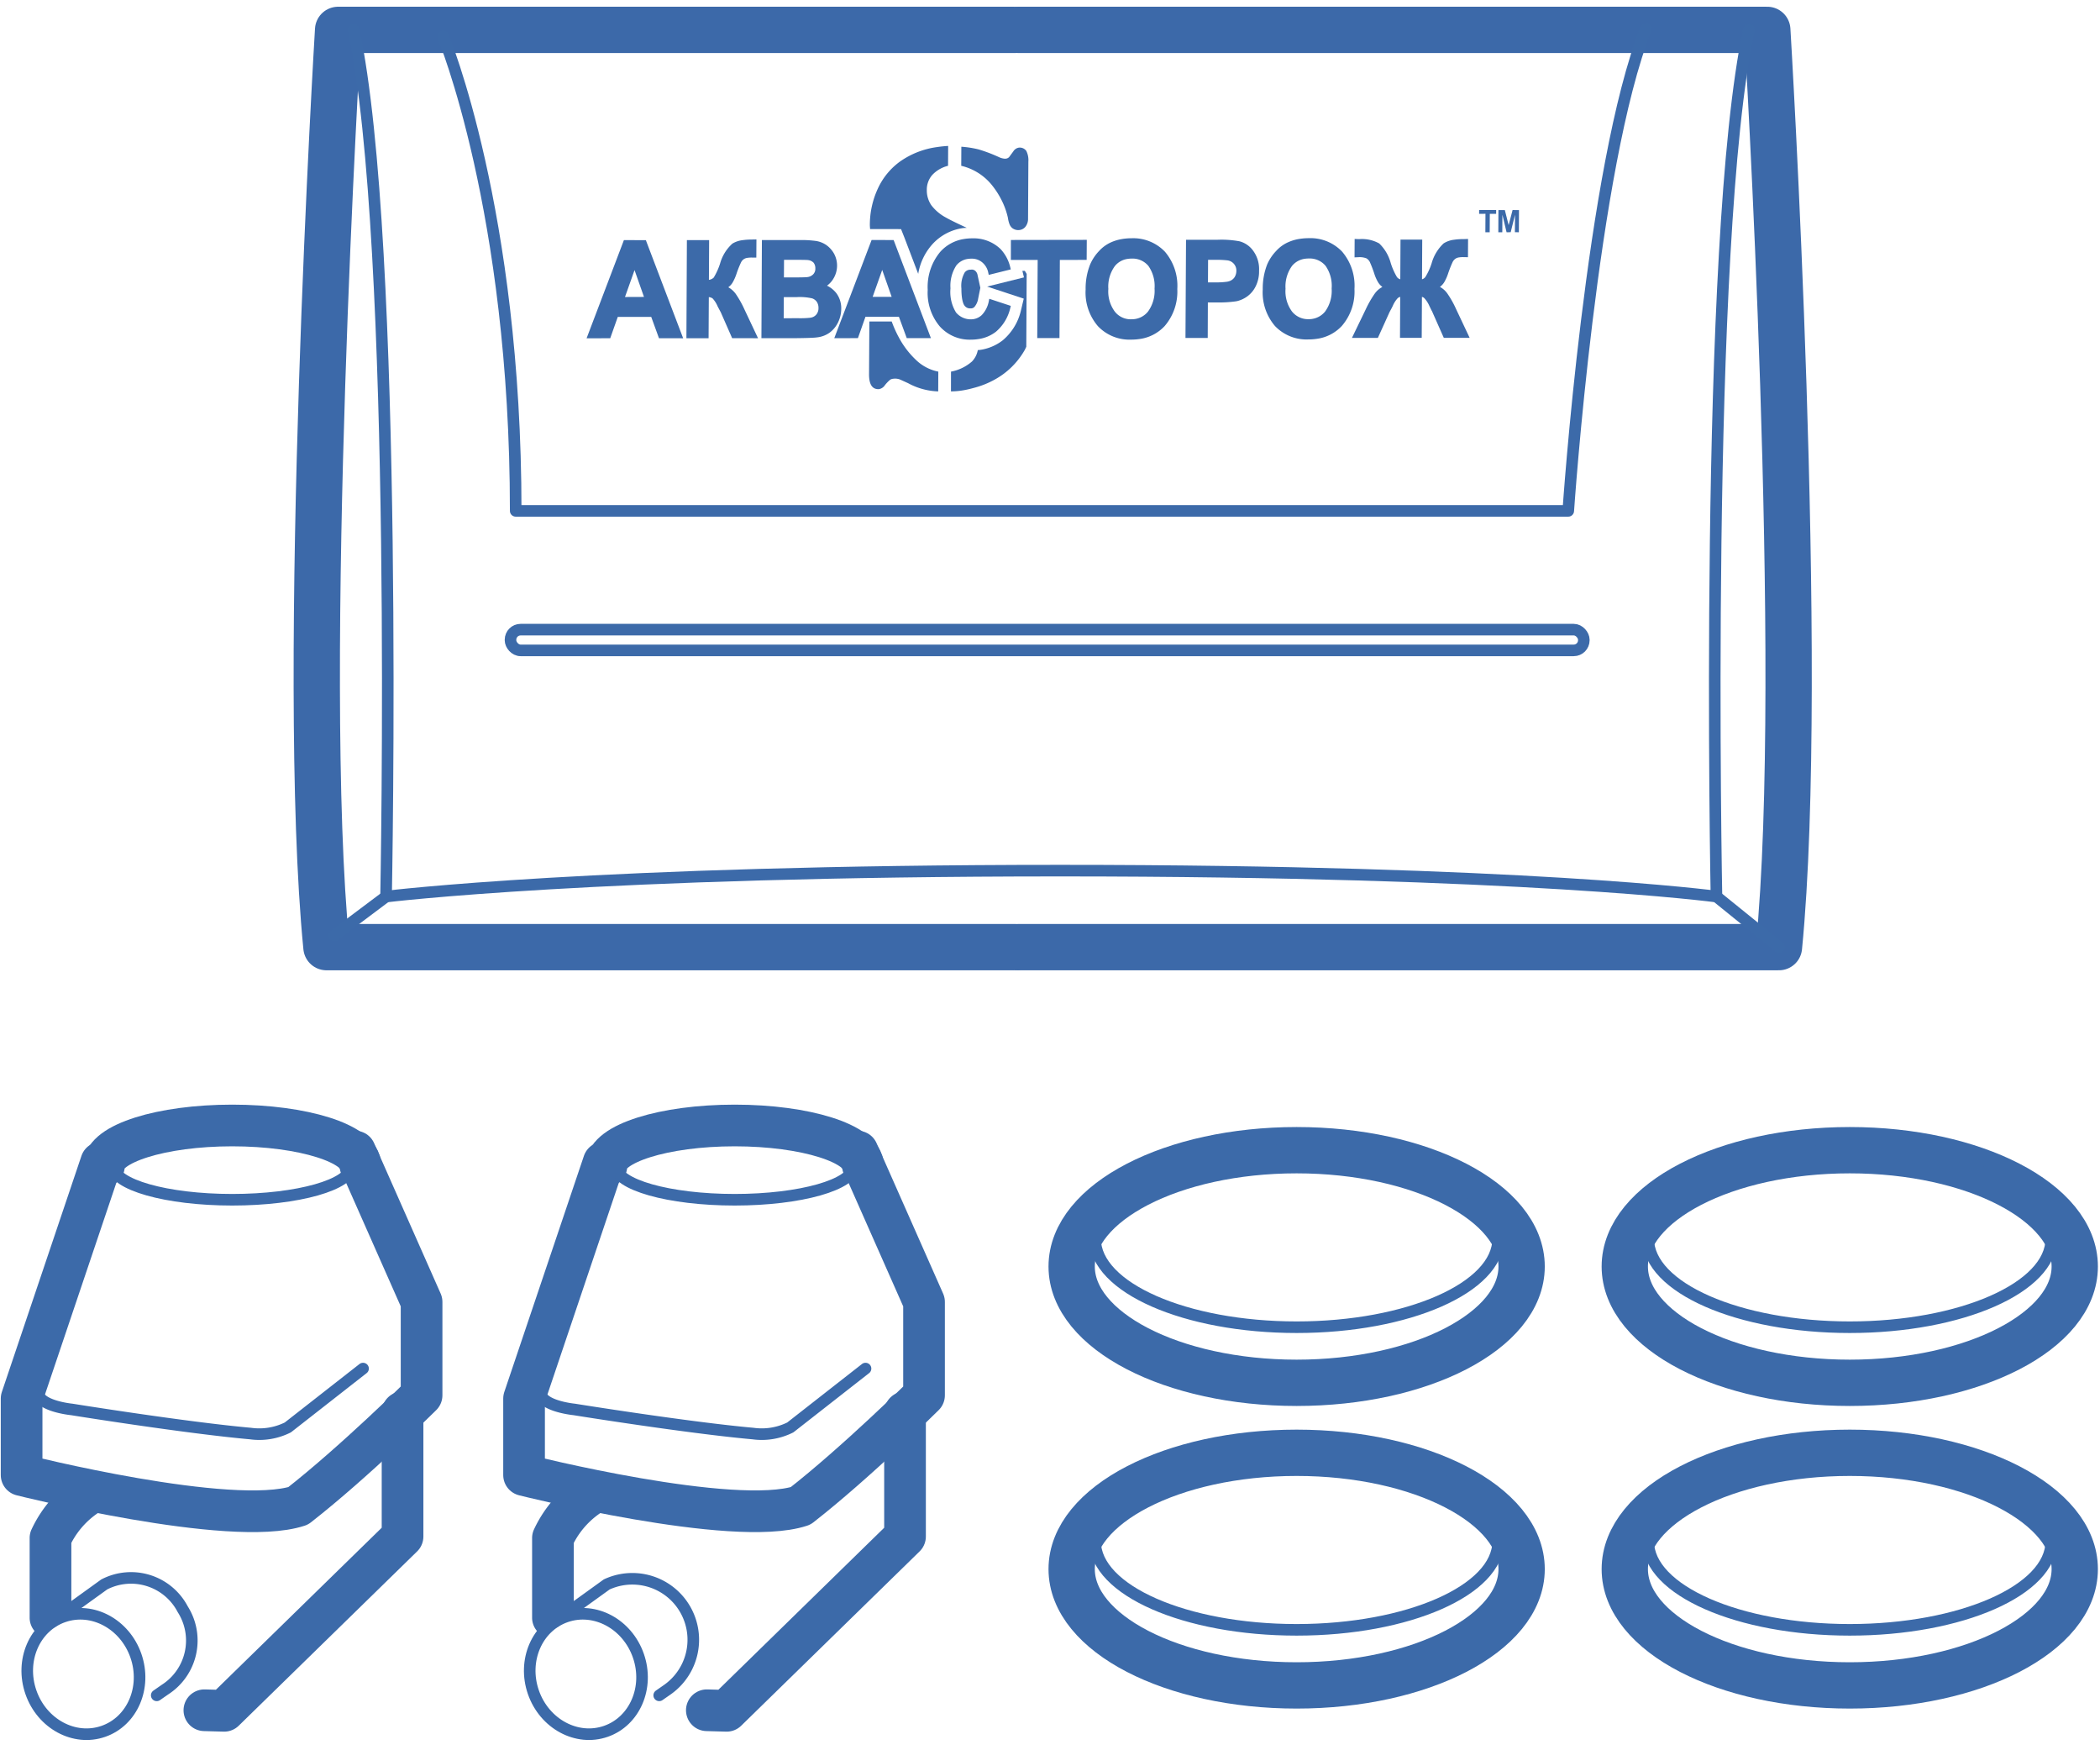
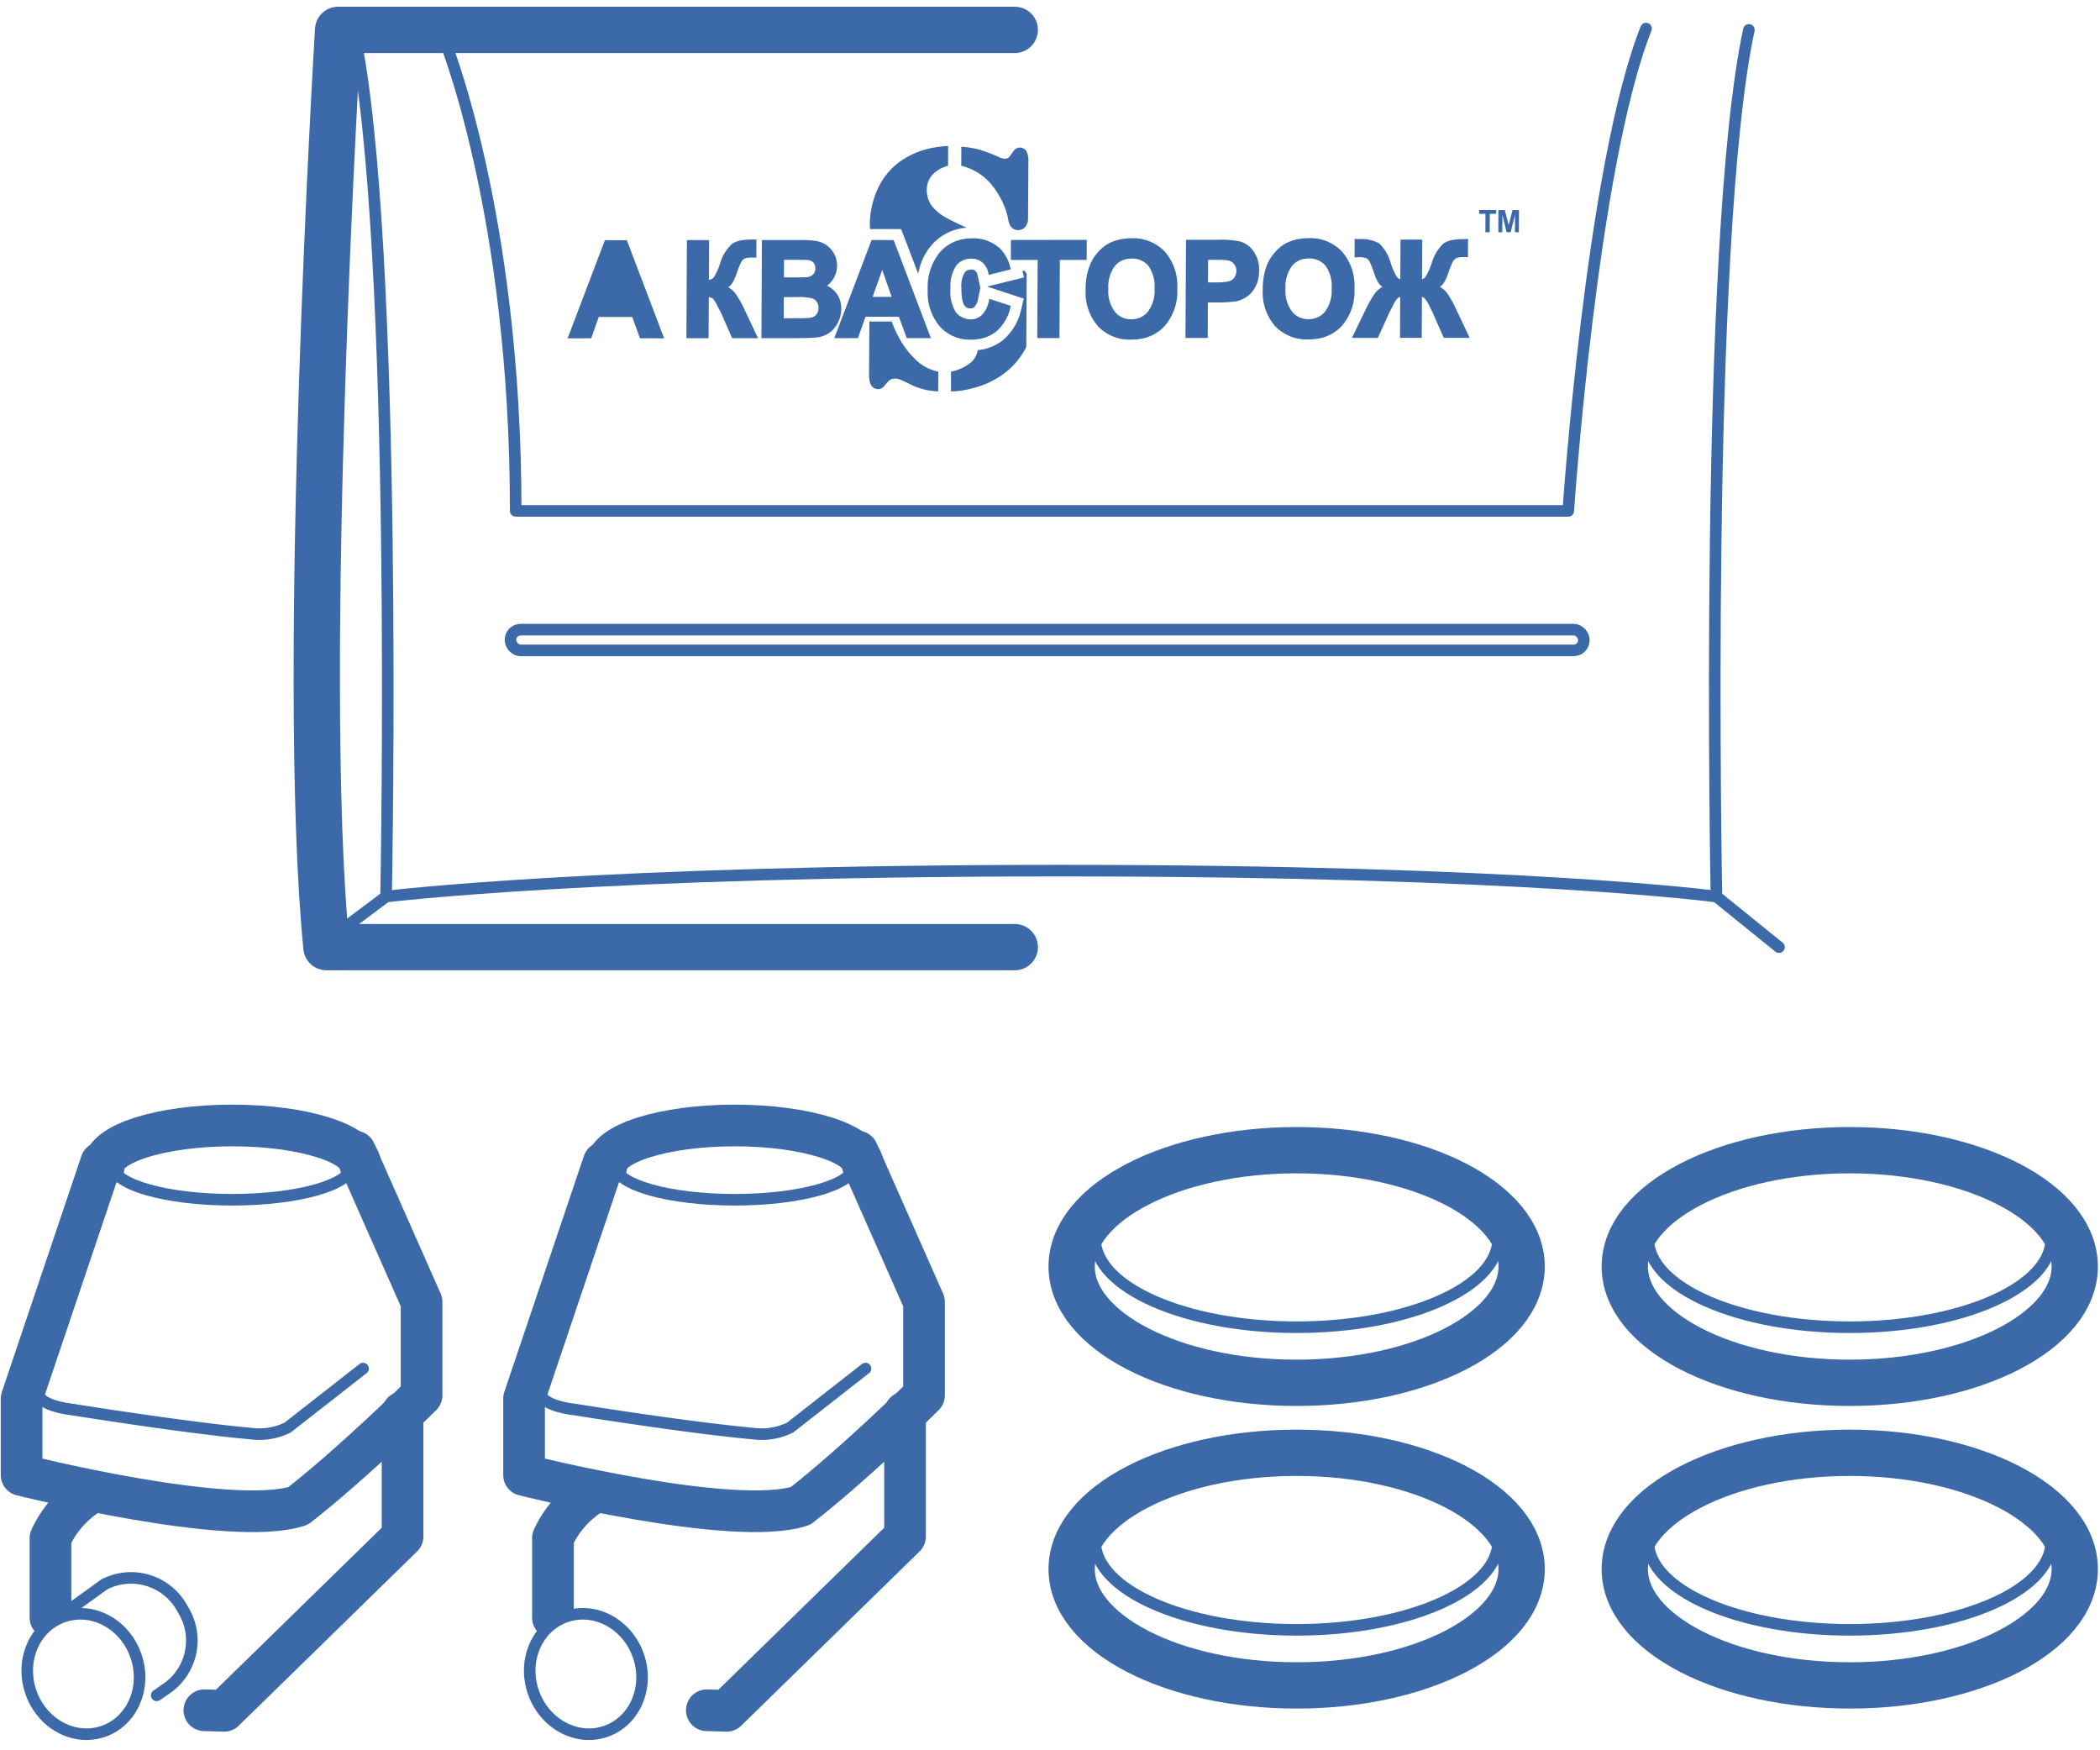
<svg xmlns="http://www.w3.org/2000/svg" id="Слой_1" data-name="Слой 1" viewBox="0 0 136.063 113.386">
  <defs>
    <style>.cls-1,.cls-2,.cls-5,.cls-6{fill:none;stroke-linecap:round;stroke-linejoin:round;}.cls-1{stroke:#3c69a9;}.cls-1,.cls-5{stroke-width:3px;}.cls-2,.cls-5,.cls-6{stroke:#3c6aa9;}.cls-2{stroke-width:0.75px;}.cls-3{isolation:isolate;}.cls-4{fill:#3c6aa9;}.cls-6{stroke-width:2.7px;}</style>
  </defs>
  <path class="cls-1" d="M65.749,61.357H21.151c-1.764-17.889.756-59.421.756-59.421H65.749" />
-   <path class="cls-1" d="M66,61.357h49.262c1.764-17.889-.756-59.421-.756-59.421H66" />
  <path class="cls-2" d="M21.655,60.601l3.36-2.52s13.606-1.68,43.674-1.68,42.525,1.68,42.525,1.68l4.05,3.276" />
  <path class="cls-2" d="M25.014,58.081s.84-42.456-2.1-56.146" />
  <path class="cls-2" d="M111.213,58.081s-.84-42.456,2.1-56.146" />
  <rect class="cls-2" x="33.077" y="40.789" width="69.542" height="1.344" rx="0.655" />
  <path class="cls-2" d="M28.71,2.355s4.703,11.254,4.703,30.74h68.198s1.512-22.341,5.039-31.244" />
  <g class="cls-3">
-     <path class="cls-4" d="M41.725,19.235,40.494,19.24l.619-1.743.612,1.739m-1.301-3.681-2.418,6.361,1.532-.004.489-1.382,2.167-.001.503,1.383,1.566.002-2.385-6.271-.028-.085-1.427-.002" />
+     <path class="cls-4" d="M41.725,19.235,40.494,19.24m-1.301-3.681-2.418,6.361,1.532-.004.489-1.382,2.167-.001.503,1.383,1.566.002-2.385-6.271-.028-.085-1.427-.002" />
    <path class="cls-4" d="M44.505,15.554l-.031,6.358,1.437 0.0.015-2.664a.524.524,0,0,1,.243.083,1.768,1.768,0,0,1,.328.517c.09.17.143.272.152.286.033.063.057.107.062.122l.727,1.653,1.676.001-.88-1.866a6.528,6.528,0,0,0-.571-1.015,1.539,1.539,0,0,0-.476-.421.986.986,0,0,0,.277-.3,2.897,2.897,0,0,0,.249-.553,6.52,6.52,0,0,1,.302-.76.529.529,0,0,1,.225-.234.578.578,0,0,1,.198-.059,1.785,1.785,0,0,1,.27-.017l.296.002.007-1.177-.129.004a1.081,1.081,0,0,0-.167.005,4.063,4.063,0,0,0-.616.041,1.614,1.614,0,0,0-.645.221,2.712,2.712,0,0,0-.799,1.293,4.249,4.249,0,0,1-.412.908.549.549,0,0,1-.311.147l.014-2.575-1.442 0" />
    <path class="cls-4" d="M52.496,20.584a5.892,5.892,0,0,1-.75.03l-.969.001.007-1.366.826-.001a3.589,3.589,0,0,1,1.012.081.606.606,0,0,1,.305.232.702.702,0,0,1,.104.388.641.641,0,0,1-.139.426.583.583,0,0,1-.358.202l-.038.007m-.185-2.634-.03.004c-.1.01-.387.017-.84.018l-.649-0.0.007-1.14.554-.001c.678.001.916.007.993.016a.599.599,0,0,1,.367.17.585.585,0,0,1,.114.376.505.505,0,0,1-.139.378.632.632,0,0,1-.376.179m-2.947-2.4-.031,6.358.124.002,1.995-.001c.773-.008,1.241-.022,1.446-.048.034-.004.067-.008.099-.013a1.72,1.72,0,0,0,.751-.296,1.802,1.802,0,0,0,.555-.678,1.994,1.994,0,0,0,.202-.866,1.645,1.645,0,0,0-.308-1.003,1.7,1.7,0,0,0-.615-.499,1.475,1.475,0,0,0,.402-.434,1.625,1.625,0,0,0,.056-1.636,1.722,1.722,0,0,0-.486-.55,1.627,1.627,0,0,0-.658-.272,6.79,6.79,0,0,0-1.06-.063l-2.472.001" />
    <path class="cls-4" d="M57.773,19.229l-1.232-0.0.619-1.743.612,1.744M56.472,15.548,54.054,21.909l1.532-.004.489-1.382,2.167-.001.508,1.382,1.566.002L57.932,15.634l-.033-.084L56.472,15.548" />
    <path class="cls-4" d="M62.489,15.478a2.596,2.596,0,0,0-1.579.849,3.55,3.55,0,0,0-.802,2.449,3.378,3.378,0,0,0,.774,2.36,2.598,2.598,0,0,0,2.008.868,3.299,3.299,0,0,0,.497-.037,2.416,2.416,0,0,0,1.141-.477,2.865,2.865,0,0,0,.934-1.555l.029-.12-1.393-.459-.029.141a1.767,1.767,0,0,1-.455.91,1.014,1.014,0,0,1-.544.267,1.238,1.238,0,0,1-1.127-.431,2.529,2.529,0,0,1-.36-1.562,2.417,2.417,0,0,1,.38-1.486,1.162,1.162,0,0,1,.738-.421,1.51,1.51,0,0,1,.232-.017,1.043,1.043,0,0,1,.716.247,1.165,1.165,0,0,1,.385.671l.028.132,1.428-.355-.033-.137a2.603,2.603,0,0,0-.628-1.18,2.517,2.517,0,0,0-1.836-.695,3.296,3.296,0,0,0-.504.037" />
    <polyline class="cls-4" points="65.498 15.546 65.496 16.838 67.233 16.84 67.205 21.9 68.646 21.9 68.67 16.84 70.407 16.836 70.415 15.538 65.498 15.546" />
    <path class="cls-4" d="M73.545,20.665a1.576,1.576,0,0,1-.243.018,1.303,1.303,0,0,1-1.068-.493,2.191,2.191,0,0,1-.422-1.474,2.25,2.25,0,0,1,.428-1.488,1.294,1.294,0,0,1,.82-.456,1.797,1.797,0,0,1,.265-.02,1.337,1.337,0,0,1,1.078.47,2.268,2.268,0,0,1,.403,1.471,2.283,2.283,0,0,1-.432,1.5,1.33,1.33,0,0,1-.827.472m-.801-5.187a2.916,2.916,0,0,0-.74.211,2.341,2.341,0,0,0-.803.58,2.924,2.924,0,0,0-.574.87,4.204,4.204,0,0,0-.289,1.614,3.338,3.338,0,0,0,.797,2.377A2.814,2.814,0,0,0,73.3,22.001a3.596,3.596,0,0,0,.543-.04,2.711,2.711,0,0,0,1.616-.837,3.428,3.428,0,0,0,.821-2.399A3.406,3.406,0,0,0,75.482,16.311a2.837,2.837,0,0,0-2.161-.877,3.947,3.947,0,0,0-.578.043" />
    <path class="cls-4" d="M79.474,18.254a4.83,4.83,0,0,1-.687.039l-.52.001.007-1.461.444 0a6.179,6.179,0,0,1,.826.036.664.664,0,0,1,.562.691.774.774,0,0,1-.115.396.638.638,0,0,1-.315.248.86.86,0,0,1-.201.05m-2.63-2.719-.036,6.358,1.442-0.0.009-2.301.644.001a7.662,7.662,0,0,0,1.141-.068q.06-.009.115-.02a1.876,1.876,0,0,0,.664-.312,1.774,1.774,0,0,0,.536-.649,2.156,2.156,0,0,0,.217-1.005,1.999,1.999,0,0,0-.36-1.263,1.588,1.588,0,0,0-.906-.644,6.4,6.4,0,0,0-1.441-.099l-2.024 0" />
    <path class="cls-4" d="M85.023,20.66a1.546,1.546,0,0,1-.241.017,1.333,1.333,0,0,1-1.068-.493,2.206,2.206,0,0,1-.422-1.479,2.267,2.267,0,0,1,.423-1.482,1.309,1.309,0,0,1,.818-.458,1.703,1.703,0,0,1,.271-.019,1.337,1.337,0,0,1,1.078.47,2.252,2.252,0,0,1,.398,1.472,2.281,2.281,0,0,1-.428,1.499,1.337,1.337,0,0,1-.829.472m-.802-5.187a2.884,2.884,0,0,0-.738.211,2.307,2.307,0,0,0-.803.58,2.958,2.958,0,0,0-.579.871,4.295,4.295,0,0,0-.285,1.613,3.338,3.338,0,0,0,.797,2.377,2.82,2.82,0,0,0,2.166.865,3.635,3.635,0,0,0,.55-.041,2.697,2.697,0,0,0,1.609-.831,3.407,3.407,0,0,0,.821-2.399,3.397,3.397,0,0,0-.802-2.418,2.833,2.833,0,0,0-2.161-.871,3.897,3.897,0,0,0-.575.043" />
    <path class="cls-4" d="M62.287,9.506l-.007,1.235a3.623,3.623,0,0,1,1.945,1.198,5.45,5.45,0,0,1,.676,1.041,4.914,4.914,0,0,1,.404,1.13,1.818,1.818,0,0,0,.109.43.68.68,0,0,0,.157.223.633.633,0,0,0,.401.143.728.728,0,0,0,.102-.008.579.579,0,0,0,.357-.199.81.81,0,0,0,.178-.531l.021-3.7a1.347,1.347,0,0,0-.132-.689.519.519,0,0,0-.497-.213.523.523,0,0,0-.348.243l-.239.325a.319.319,0,0,1-.228.141.517.517,0,0,1-.078.006,1.072,1.072,0,0,1-.353-.088,9.947,9.947,0,0,0-1.345-.513,6.473,6.473,0,0,0-1.121-.175" />
    <path class="cls-4" d="M56.328,20.826l-.021,3.421c-.001.646.199.962.6.963a.437.437,0,0,0,.06-.005.574.574,0,0,0,.361-.243,2.271,2.271,0,0,1,.349-.363.451.451,0,0,1,.176-.06,1.032,1.032,0,0,1,.149-.011.88.88,0,0,1,.291.05c.1.042.281.125.548.247a4.356,4.356,0,0,0,1.947.531l.007-1.282a2.874,2.874,0,0,1-1.459-.769A5.66,5.66,0,0,1,58.25,21.881a7.488,7.488,0,0,1-.475-1.056l-1.446.001" />
    <path class="cls-4" d="M87.77,15.484l-.007,1.188.134-.005c.067-.005.115-.002.148-.007a1.208,1.208,0,0,1,.491.077.596.596,0,0,1,.219.239,7.408,7.408,0,0,1,.29.759,2.664,2.664,0,0,0,.247.555,1.067,1.067,0,0,0,.276.299,1.419,1.419,0,0,0-.497.433,6.827,6.827,0,0,0-.575,1.002l-.901,1.865,1.68-0.0.748-1.653.058-.114c.019-.029.072-.127.158-.302a1.705,1.705,0,0,1,.33-.513.45.45,0,0,1,.153-.076l-.014,2.654,1.408-0.0.014-2.654a.345.345,0,0,1,.148.077,1.787,1.787,0,0,1,.333.511c.076.151.119.25.147.298a.596.596,0,0,1,.057.117l.732,1.652,1.675.001-.88-1.866a6.222,6.222,0,0,0-.571-1.015,1.416,1.416,0,0,0-.476-.421,1.047,1.047,0,0,0,.277-.3,2.768,2.768,0,0,0,.249-.553,7.203,7.203,0,0,1,.302-.766.558.558,0,0,1,.225-.234.576.576,0,0,1,.197-.059,1.724,1.724,0,0,1,.266-.017l.301.006.007-1.182-.129.004c-.086.003-.143.006-.172.005a4.096,4.096,0,0,0-.606.041,1.609,1.609,0,0,0-.679.239,2.794,2.794,0,0,0-.771,1.273,3.935,3.935,0,0,1-.407.897.412.412,0,0,1-.22.154l.014-2.57-1.408 0-.014,2.57a.403.403,0,0,1-.219-.15,4.374,4.374,0,0,1-.399-.9,2.744,2.744,0,0,0-.747-1.272,2.294,2.294,0,0,0-1.293-.28l-.172-.005-.129-.007" />
    <polyline class="cls-4" points="95.836 13.608 95.835 13.855 96.246 13.85 96.239 15.048 96.52 15.047 96.527 13.854 96.938 13.854 96.939 13.607 95.836 13.608" />
    <polyline class="cls-4" points="97.086 13.611 97.079 15.045 97.337 15.048 97.344 13.912 97.614 15.047 97.881 15.043 98.16 13.913 98.153 15.043 98.411 15.046 98.418 13.611 98.003 13.607 97.748 14.586 97.502 13.61 97.086 13.611" />
  </g>
  <ellipse class="cls-5" cx="119.85" cy="82.046" rx="14.577" ry="7.535" />
  <ellipse class="cls-2" cx="119.85" cy="80.245" rx="13.056" ry="5.734" />
  <ellipse class="cls-5" cx="119.85" cy="101.649" rx="14.577" ry="7.535" />
  <ellipse class="cls-2" cx="119.85" cy="99.849" rx="13.056" ry="5.734" />
  <ellipse class="cls-5" cx="84.012" cy="82.046" rx="14.577" ry="7.535" />
  <ellipse class="cls-2" cx="84.012" cy="80.245" rx="13.056" ry="5.734" />
  <ellipse class="cls-5" cx="84.012" cy="101.649" rx="14.577" ry="7.535" />
  <ellipse class="cls-2" cx="84.012" cy="99.849" rx="13.056" ry="5.734" />
  <ellipse class="cls-2" cx="5.404" cy="108.444" rx="3.601" ry="3.934" transform="translate(-35.352 7.805) rotate(-19.194)" />
  <path class="cls-2" d="M3.37,105.083,6.754,102.642a3.778,3.778,0,0,1,5.085,1.607,3.778,3.778,0,0,1-1.151,5.207l-.533.371" />
  <path class="cls-6" d="M23.004,74.6l4.311,9.743v6.046s-4.355,4.322-8,7.167c-4.356,1.422-17.915-2-17.915-2V90.603L6.556,75.311" />
  <path class="cls-6" d="M6.734,75.533c0-1.448,3.722-2.623,8.313-2.623s8.313,1.174,8.313,2.623" />
  <path class="cls-2" d="M23.523,88.658l-4.875,3.814a4.138,4.138,0,0,1-2.422.395c-4.208-.376-11.578-1.562-11.578-1.562s-2.583-.25-2.139-1.389" />
  <polyline class="cls-6" points="13.242 110.793 14.524 110.829 26.082 99.538 26.082 91.492" />
  <path class="cls-4" d="M7.189,96.004a1.351,1.351,0,0,0-1.827-.553,8.162,8.162,0,0,0-3.334,3.66,1.352,1.352,0,0,0-.107.526v5.177a1.325,1.325,0,0,0,.558,1.064c.175-.127.351-.254.523-.386.547-.419,1.049-.898,1.62-1.281V99.952A5.313,5.313,0,0,1,6.636,97.832,1.351,1.351,0,0,0,7.189,96.004Z" />
  <path class="cls-2" d="M22.759,75.533c0,1.209-3.453,2.189-7.712,2.189s-7.712-.98-7.712-2.189" />
  <ellipse class="cls-2" cx="37.96" cy="108.444" rx="3.601" ry="3.934" transform="translate(-33.542 18.508) rotate(-19.194)" />
-   <path class="cls-2" d="M35.926,105.083l3.384-2.441a3.95,3.95,0,0,1,3.934,6.814l-.533.371" />
  <path class="cls-6" d="M55.559,74.6l4.311,9.743v6.046s-4.355,4.322-8,7.167c-4.356,1.422-17.915-2-17.915-2V90.603l5.157-15.292" />
  <path class="cls-6" d="M39.29,75.533c0-1.448,3.722-2.623,8.313-2.623s8.313,1.174,8.313,2.623" />
  <path class="cls-2" d="M56.079,88.658,51.204,92.472a4.138,4.138,0,0,1-2.422.395c-4.208-.376-11.578-1.562-11.578-1.562s-2.583-.25-2.139-1.389" />
  <polyline class="cls-6" points="45.797 110.793 47.08 110.829 58.638 99.538 58.638 91.492" />
  <path class="cls-4" d="M39.744,96.004a1.351,1.351,0,0,0-1.827-.553,8.162,8.162,0,0,0-3.334,3.66,1.352,1.352,0,0,0-.107.526v5.177a1.325,1.325,0,0,0,.558,1.064c.175-.127.351-.254.523-.386.547-.419,1.049-.898,1.62-1.281V99.952A5.313,5.313,0,0,1,39.192,97.832,1.351,1.351,0,0,0,39.744,96.004Z" />
  <path class="cls-2" d="M55.315,75.533c0,1.209-3.453,2.189-7.712,2.189s-7.712-.98-7.712-2.189" />
  <path class="cls-4" d="M58.381,14.842l.213.537.899,2.362a3.787,3.787,0,0,1,.891-1.888,3.289,3.289,0,0,1,1.999-1.076c.08-.012.17-.011.254-.019-.671-.312-1.125-.535-1.354-.668a2.874,2.874,0,0,1-.944-.8,1.699,1.699,0,0,1-.289-.98,1.443,1.443,0,0,1,.355-.978A2.08,2.08,0,0,1,61.426,10.741l.007-1.287q-.376.021-.728.075A5.428,5.428,0,0,0,58.3,10.474a4.459,4.459,0,0,0-1.421,1.74,5.588,5.588,0,0,0-.52,2.364c-0.0.09.012.174.016.262Z" />
  <path class="cls-4" d="M63.38,19.331l.138-.685-.178-.819a.47.47,0,0,0-.149-.28.338.338,0,0,0-.255-.081.405.405,0,0,1-.058.004c-.025.001-.052.001-.074.005a.455.455,0,0,0-.3.177,1.742,1.742,0,0,0-.213,1.036c-.001.798.154,1.051.201,1.109a.439.439,0,0,0,.382.182.566.566,0,0,0,.089-.005.311.311,0,0,0,.17-.088A1.101,1.101,0,0,0,63.38,19.331Z" />
  <path class="cls-4" d="M66.52,17.746c-.036-.068-.08-.132-.12-.199H66.242l.103.423-2.388.594,2.374.782-.179.754a3.587,3.587,0,0,1-1.188,1.95,3.124,3.124,0,0,1-1.468.618c-.046.007-.095.005-.142.011a1.43,1.43,0,0,1-.38.741,2.852,2.852,0,0,1-1.357.654l-.002,1.281a4.643,4.643,0,0,0,.706-.056,6.418,6.418,0,0,0,.731-.159,5.75,5.75,0,0,0,1.424-.565,5.005,5.005,0,0,0,1.908-1.883c.042-.073.072-.151.111-.225Z" />
</svg>